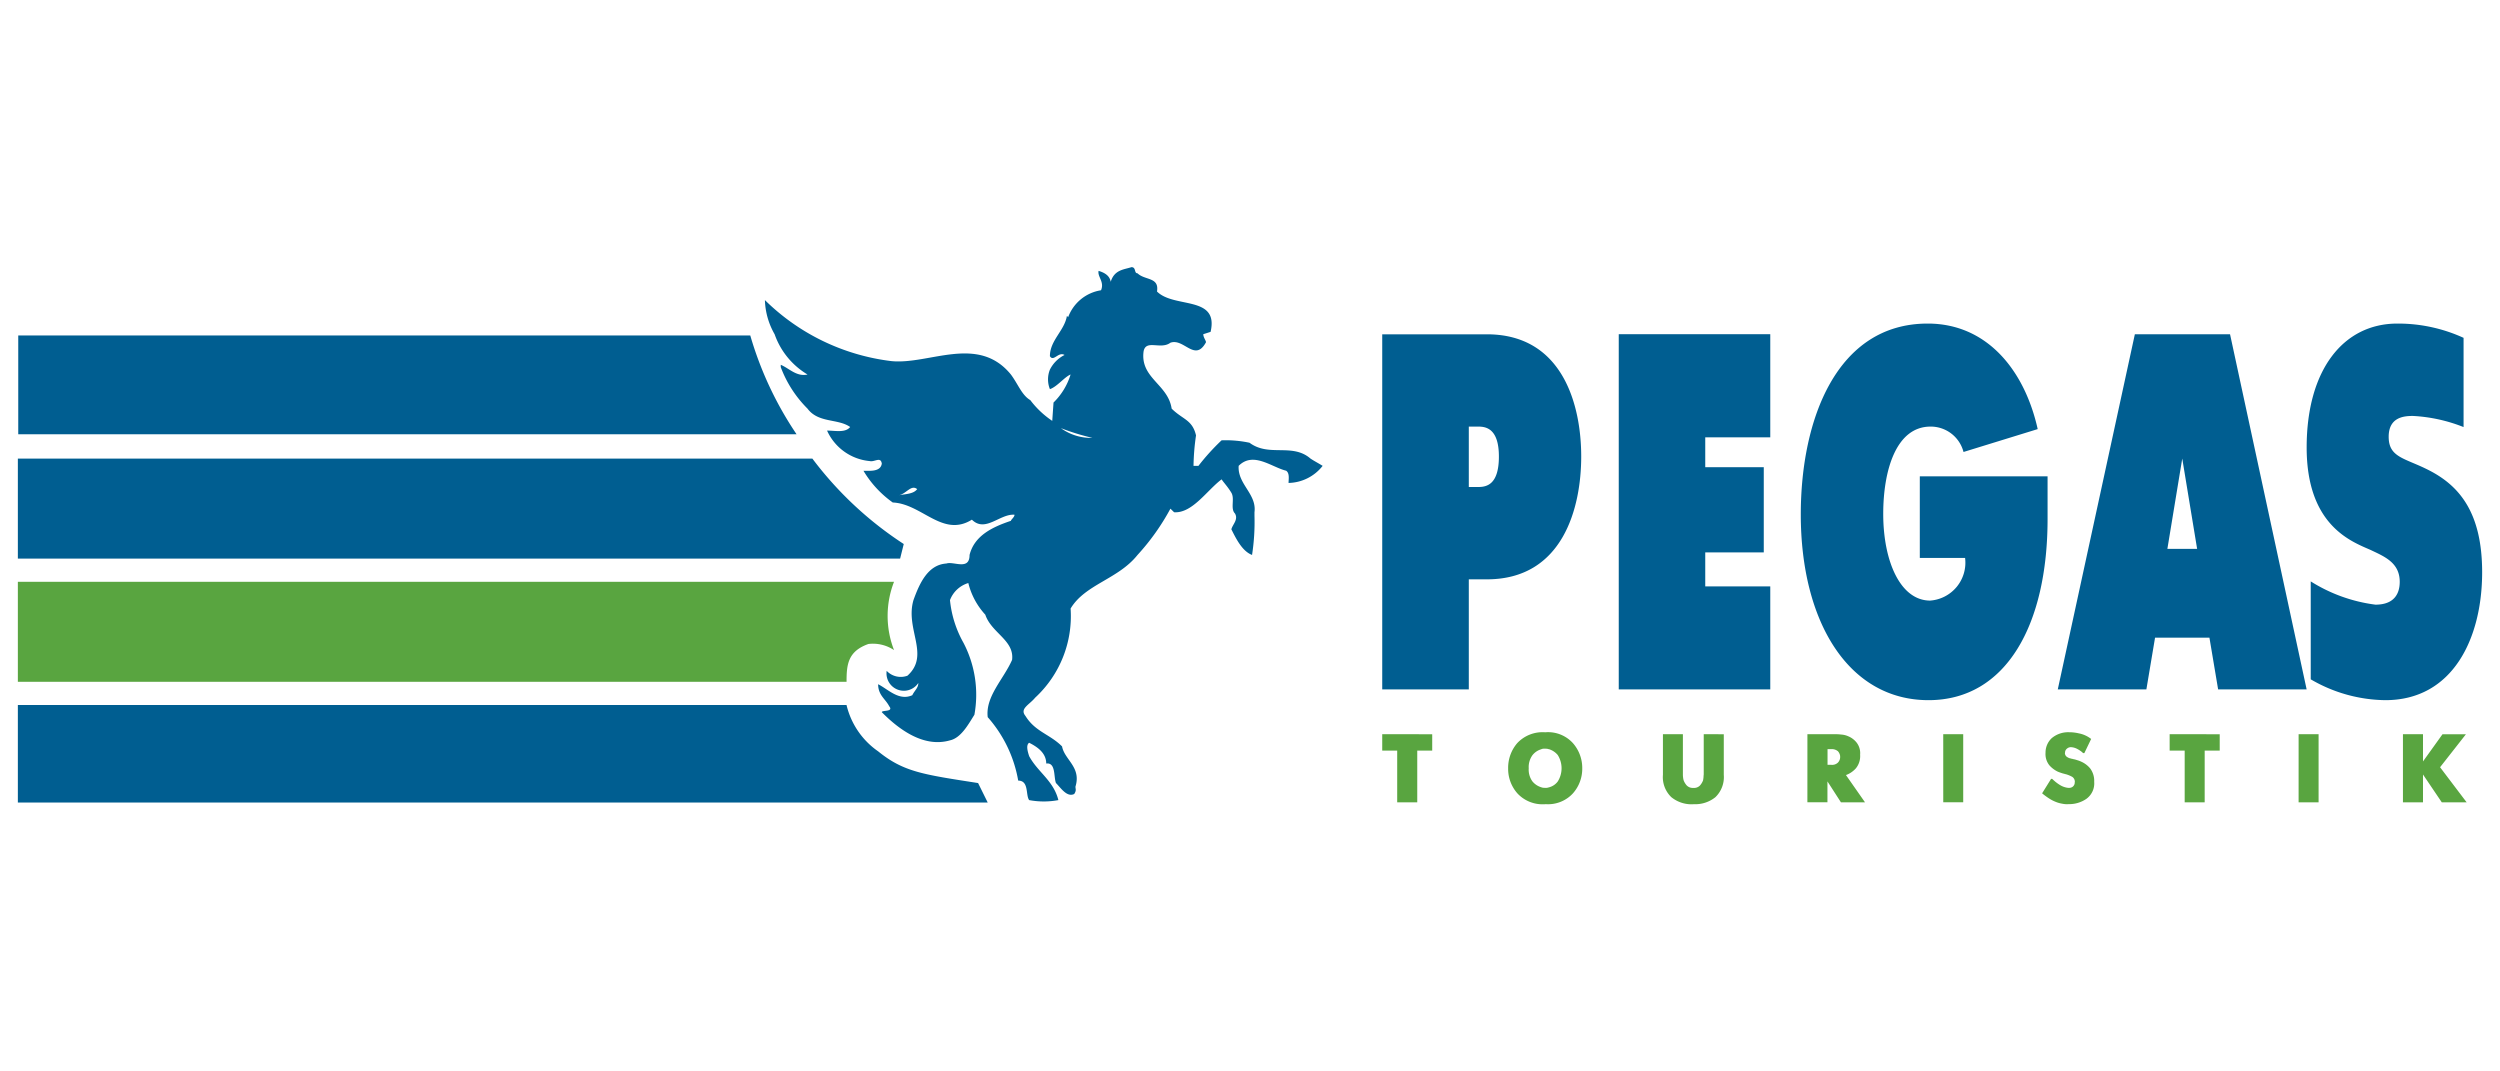
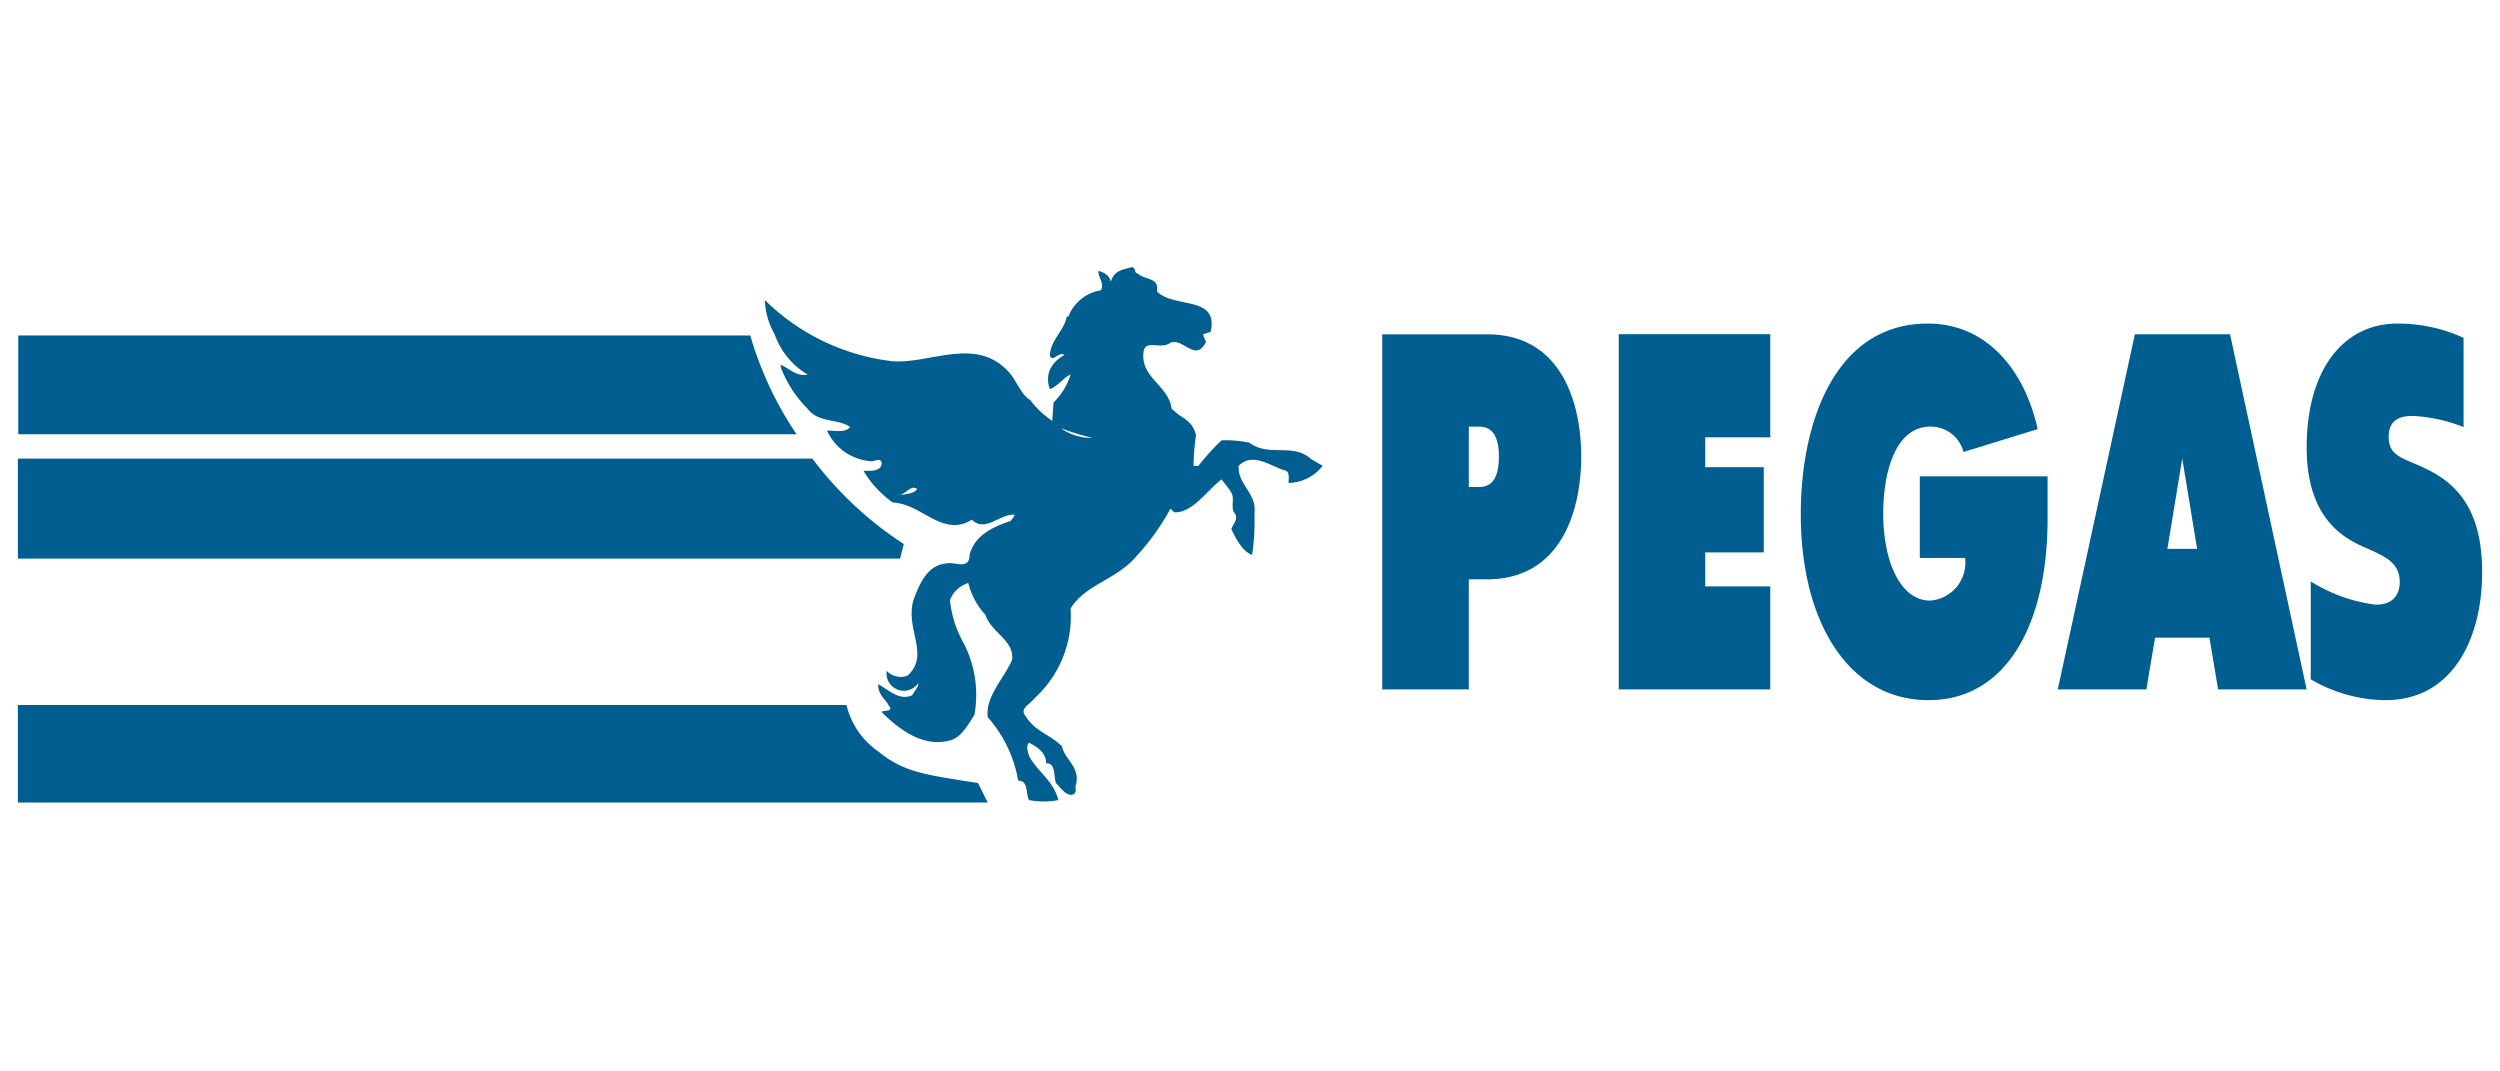
<svg xmlns="http://www.w3.org/2000/svg" width="140" height="60" viewBox="0 0 140 60">
  <defs>
    <style>.cls-1{fill:#59a540;}.cls-1,.cls-2{fill-rule:evenodd;}.cls-2{fill:#005e91;}.cls-3{fill:none;}</style>
  </defs>
  <g id="Layer_2" data-name="Layer 2">
    <g id="Layer_1-2" data-name="Layer 1">
-       <path class="cls-1" d="M134.565,44.93H135.688V43.372l1.052,1.558h1.392l-1.488-1.965,1.448-1.847h-1.312L135.688,42.64V41.117h-1.123v3.813m-5.843,0h1.119V41.117h-1.119Zm-6.379,0h1.119V42.033h.842v-.916H121.5v.916h.842v2.896m-5.238-3.546c-.005-.012-.009-.012-.013-.012l-.013-.009a1.597,1.597,0,0,0-.666-.294,2.412,2.412,0,0,0-.465-.062H115.889a1.428,1.428,0,0,0-.996.334,1.104,1.104,0,0,0-.343.816,1.005,1.005,0,0,0,.216.702,1.506,1.506,0,0,0,.46.35,1.849,1.849,0,0,0,.202.075,1.209,1.209,0,0,0,.189.053.036.036,0,0,0,.03.012.099.099,0,0,0,.03.005,1.682,1.682,0,0,1,.365.149.327.327,0,0,1,.148.299.173.173,0,0,0-.008.065.186.186,0,0,1-.022.075.287.287,0,0,1-.097.122.34.34,0,0,1-.223.057h-.044a.094.094,0,0,0-.044-.009,1.098,1.098,0,0,1-.386-.145,2.355,2.355,0,0,1-.391-.299c-.021-.021-.039-.035-.056-.052h-.057l-.504.811a3.909,3.909,0,0,0,.451.325,2.181,2.181,0,0,0,.417.193,1.827,1.827,0,0,0,.272.066,1.357,1.357,0,0,0,.29.026l.053-.005a1.681,1.681,0,0,0,.992-.293,1.068,1.068,0,0,0,.442-.957,1.165,1.165,0,0,0-.219-.741,1.364,1.364,0,0,0-.478-.373,1.478,1.478,0,0,0-.267-.101,1.327,1.327,0,0,0-.219-.057.404.404,0,0,0-.092-.021.706.706,0,0,0-.101-.027.581.581,0,0,1-.184-.101.273.273,0,0,1-.08-.189.164.164,0,0,0,.009-.065.37.37,0,0,1,.022-.075.314.314,0,0,1,.109-.127.335.335,0,0,1,.225-.061.836.836,0,0,1,.289.079,1.599,1.599,0,0,1,.268.166.332.332,0,0,1,.056.048.158.158,0,0,0,.057.039h.053l.382-.794m-8.283,3.546H109.94V41.117h-1.119Zm-6.48-2.098v-.877h.207a.533.533,0,0,1,.377.119.512.512,0,0,1,.122.263v.097a.459.459,0,0,1-.122.272.467.467,0,0,1-.377.127h-.207Zm-1.128,2.098h1.123V43.758l.755,1.171h1.348l-1.067-1.527a.027.027,0,0,1,.018-.004c.013-.009.018-.009.022-.009a1.379,1.379,0,0,0,.517-.364,1.08,1.08,0,0,0,.237-.763.966.966,0,0,0-.21-.694,1.17,1.17,0,0,0-.456-.337,1.141,1.141,0,0,0-.404-.097,2.165,2.165,0,0,0-.245-.018h-1.637ZM93.177,41.117h-.053v2.272a1.555,1.555,0,0,0,.469,1.251,1.791,1.791,0,0,0,1.207.399l.052-.005a1.784,1.784,0,0,0,1.212-.394,1.561,1.561,0,0,0,.468-1.251v-2.272H95.409v2.251a1.515,1.515,0,0,0-.012.154,1.557,1.557,0,0,1-.027.184.928.928,0,0,1-.171.281.462.462,0,0,1-.373.136.477.477,0,0,1-.368-.136.932.932,0,0,1-.172-.281.984.984,0,0,1-.035-.184,1.118,1.118,0,0,1-.009-.154V41.117H93.177m-6.651,3.005c-.044-.005-.083-.005-.127-.009-.044-.013-.083-.021-.118-.035a1.02,1.02,0,0,1-.465-.32,1.117,1.117,0,0,1-.207-.733,1.132,1.132,0,0,1,.207-.732.959.959,0,0,1,.465-.325.647.647,0,0,1,.122-.039c.048-.004.088-.004.127-.004a.984.984,0,0,0,.106.004.962.962,0,0,0,.122.03,1.041,1.041,0,0,1,.474.32,1.389,1.389,0,0,1,0,1.487.884.884,0,0,1-.474.321,1.217,1.217,0,0,1-.122.03.96.96,0,0,1-.11.005Zm-.021.916.053-.005a1.891,1.891,0,0,0,1.526-.605,2.077,2.077,0,0,0,.522-1.404,2.105,2.105,0,0,0-.522-1.408,1.88,1.88,0,0,0-1.526-.61h-.053a1.943,1.943,0,0,0-1.54.61,2.115,2.115,0,0,0-.509,1.408,2.069,2.069,0,0,0,.521,1.408,1.92,1.92,0,0,0,1.527.605Zm-8.261-.109H79.366V42.033h.838v-.916H77.405v.916h.838v2.896M50.066,36.406a2.124,2.124,0,0,0-1.435-.343c-1.158.412-1.224,1.162-1.224,2.119H1v-5.602H50.066a5.277,5.277,0,0,0,0,3.825Z" />
      <path class="cls-2" d="M55.312,44.942H1V39.481H47.406a4.385,4.385,0,0,0,1.769,2.593c1.434,1.162,2.527,1.298,5.598,1.777Zm-4.702-14.477a20.11,20.11,0,0,1-5.116-4.782H1v5.597H50.407Zm-6.002-6.147H1.022V18.786H42.015a19.661,19.661,0,0,0,2.592,5.532ZM63.7,15.304c-.202,0-.065-.343-.338-.343-.408.136-.956.136-1.162.82-.065-.412-.474-.548-.679-.613-.071.337.341.613.136,1.087A2.347,2.347,0,0,0,59.817,17.76l-.07-.07c-.133.824-.952,1.368-.952,2.255.202.341.474-.273.82-.066a1.836,1.836,0,0,0-.82.82,1.468,1.468,0,0,0,0,1.093c.403-.136.82-.684,1.158-.82a3.702,3.702,0,0,1-.956,1.57l-.071,1.027a5.086,5.086,0,0,1-1.229-1.162c-.474-.276-.679-.886-1.087-1.434-1.839-2.255-4.568-.545-6.682-.75a12.163,12.163,0,0,1-7.093-3.418,4.073,4.073,0,0,0,.544,1.913,4.264,4.264,0,0,0,1.843,2.255c-.614.136-1.022-.343-1.5-.545v.131a6.504,6.504,0,0,0,1.5,2.326c.614.82,1.703.544,2.387,1.027-.272.338-.82.201-1.294.201a2.913,2.913,0,0,0,2.387,1.707c.272.07.614-.272.679.14-.065.474-.679.403-1.027.403a5.843,5.843,0,0,0,1.641,1.777c1.636.071,2.794,1.983,4.431.961.75.746,1.571-.343,2.387-.276,0,.136-.201.276-.201.341-1.023.343-2.045.821-2.317,1.914,0,.886-.891.337-1.298.477-1.027.066-1.5,1.093-1.843,2.05-.478,1.636.952,3.075-.338,4.233a1.084,1.084,0,0,1-1.162-.272.972.972,0,0,0,1.772.679c0,.276-.201.409-.337.685-.75.341-1.365-.343-1.913-.614,0,.614.408.82.618,1.229.273.337-.412.206-.412.337,1.022,1.031,2.387,1.988,3.817,1.576.618-.136,1.027-.891,1.368-1.435a6.279,6.279,0,0,0-.614-4.031,6.071,6.071,0,0,1-.754-2.387,1.582,1.582,0,0,1,1.027-.957,4.031,4.031,0,0,0,.951,1.772c.343,1.027,1.636,1.434,1.5,2.531-.478,1.088-1.5,2.044-1.365,3.208a7.205,7.205,0,0,1,1.707,3.553c.614,0,.408.815.614,1.092a4.448,4.448,0,0,0,1.636,0c-.272-1.092-1.158-1.57-1.636-2.461-.066-.207-.202-.614,0-.75.408.206.956.544.956,1.162.545-.07.409.746.545,1.093.272.272.614.815,1.022.614.136-.207.07-.277.07-.413.338-1.092-.613-1.5-.75-2.251-.679-.684-1.504-.82-2.049-1.706-.338-.412.207-.614.545-1.027a6.218,6.218,0,0,0,1.982-4.989c.816-1.36,2.658-1.636,3.747-3a12.841,12.841,0,0,0,1.843-2.593l.206.202c1.022.065,1.839-1.229,2.659-1.843.136.202.341.408.548.75.202.338-.071.891.202,1.162.201.343-.137.614-.202.886.272.545.614,1.229,1.158,1.435a12.131,12.131,0,0,0,.136-2.19v-.201c.136-1.026-.956-1.571-.886-2.598.817-.82,1.839.071,2.658.272.207.14.136.483.136.685a2.489,2.489,0,0,0,1.909-.957c-.207-.131-.478-.272-.681-.408-1.027-.886-2.32-.071-3.413-.886a6.365,6.365,0,0,0-1.566-.136,12.523,12.523,0,0,0-1.295,1.43H66.837a13.001,13.001,0,0,1,.14-1.706c-.207-.886-.75-.886-1.365-1.5-.201-1.365-1.777-1.712-1.57-3.212.136-.679.956-.07,1.5-.477.75-.273,1.365,1.092,1.978,0,.066-.066-.136-.273-.136-.478l.409-.131c.477-2.054-2.045-1.299-3.001-2.26.136-.821-.681-.614-1.093-1.022ZM51.364,27.389c-.207.273-.619.273-1.027.343.408-.07.684-.614,1.022-.343ZM61.178,24.521a2.865,2.865,0,0,1-1.768-.545,13.27,13.27,0,0,0,1.768.545ZM137.96,18.918v4.998a8.877,8.877,0,0,0-2.838-.623c-.483,0-1.356.057-1.356,1.167,0,1.189.943,1.189,2.303,1.899C137.711,27.214,139,28.693,139,32.045c0,3.694-1.636,7.164-5.422,7.164a8.441,8.441,0,0,1-4.177-1.167V32.558a8.896,8.896,0,0,0,3.624,1.303c1.105,0,1.36-.679,1.36-1.277,0-1.079-.856-1.416-1.636-1.789-1.106-.483-3.576-1.391-3.576-5.739,0-4.352,2.058-6.936,5.076-6.936a8.823,8.823,0,0,1,3.711.799ZM121.373,30.737l.833-5.058.833,5.058Zm-6.138,7.871h4.962l.486-2.9h3.045l.487,2.9h4.957l-4.29-19.891h-5.33Zm-7.726-11.933v4.571h2.536a2.128,2.128,0,0,1-1.956,2.387c-1.663,0-2.628-2.189-2.628-4.856,0-2.418.711-4.888,2.649-4.888a1.897,1.897,0,0,1,1.847,1.422l4.154-1.281c-.72-3.238-2.794-5.91-6.16-5.91-5.101,0-7.107,5.375-7.107,10.687,0,6.023,2.676,10.402,7.152,10.402,4.36,0,6.668-4.239,6.668-10.147V26.675ZM90.65,38.608h8.485V32.839H95.494V30.935h3.277V26.162H95.494v-1.672H99.135V18.717h-8.485ZM82.253,23.889h.53c.439,0,1.155.115,1.155,1.676,0,1.562-.672,1.707-1.155,1.707h-.53ZM77.405,38.608h4.848V32.443h1.013c4.273,0,5.282-4.035,5.282-6.879,0-2.811-.992-6.843-5.282-6.843H77.405Z" />
      <rect class="cls-3" width="140" height="60" />
    </g>
  </g>
</svg>